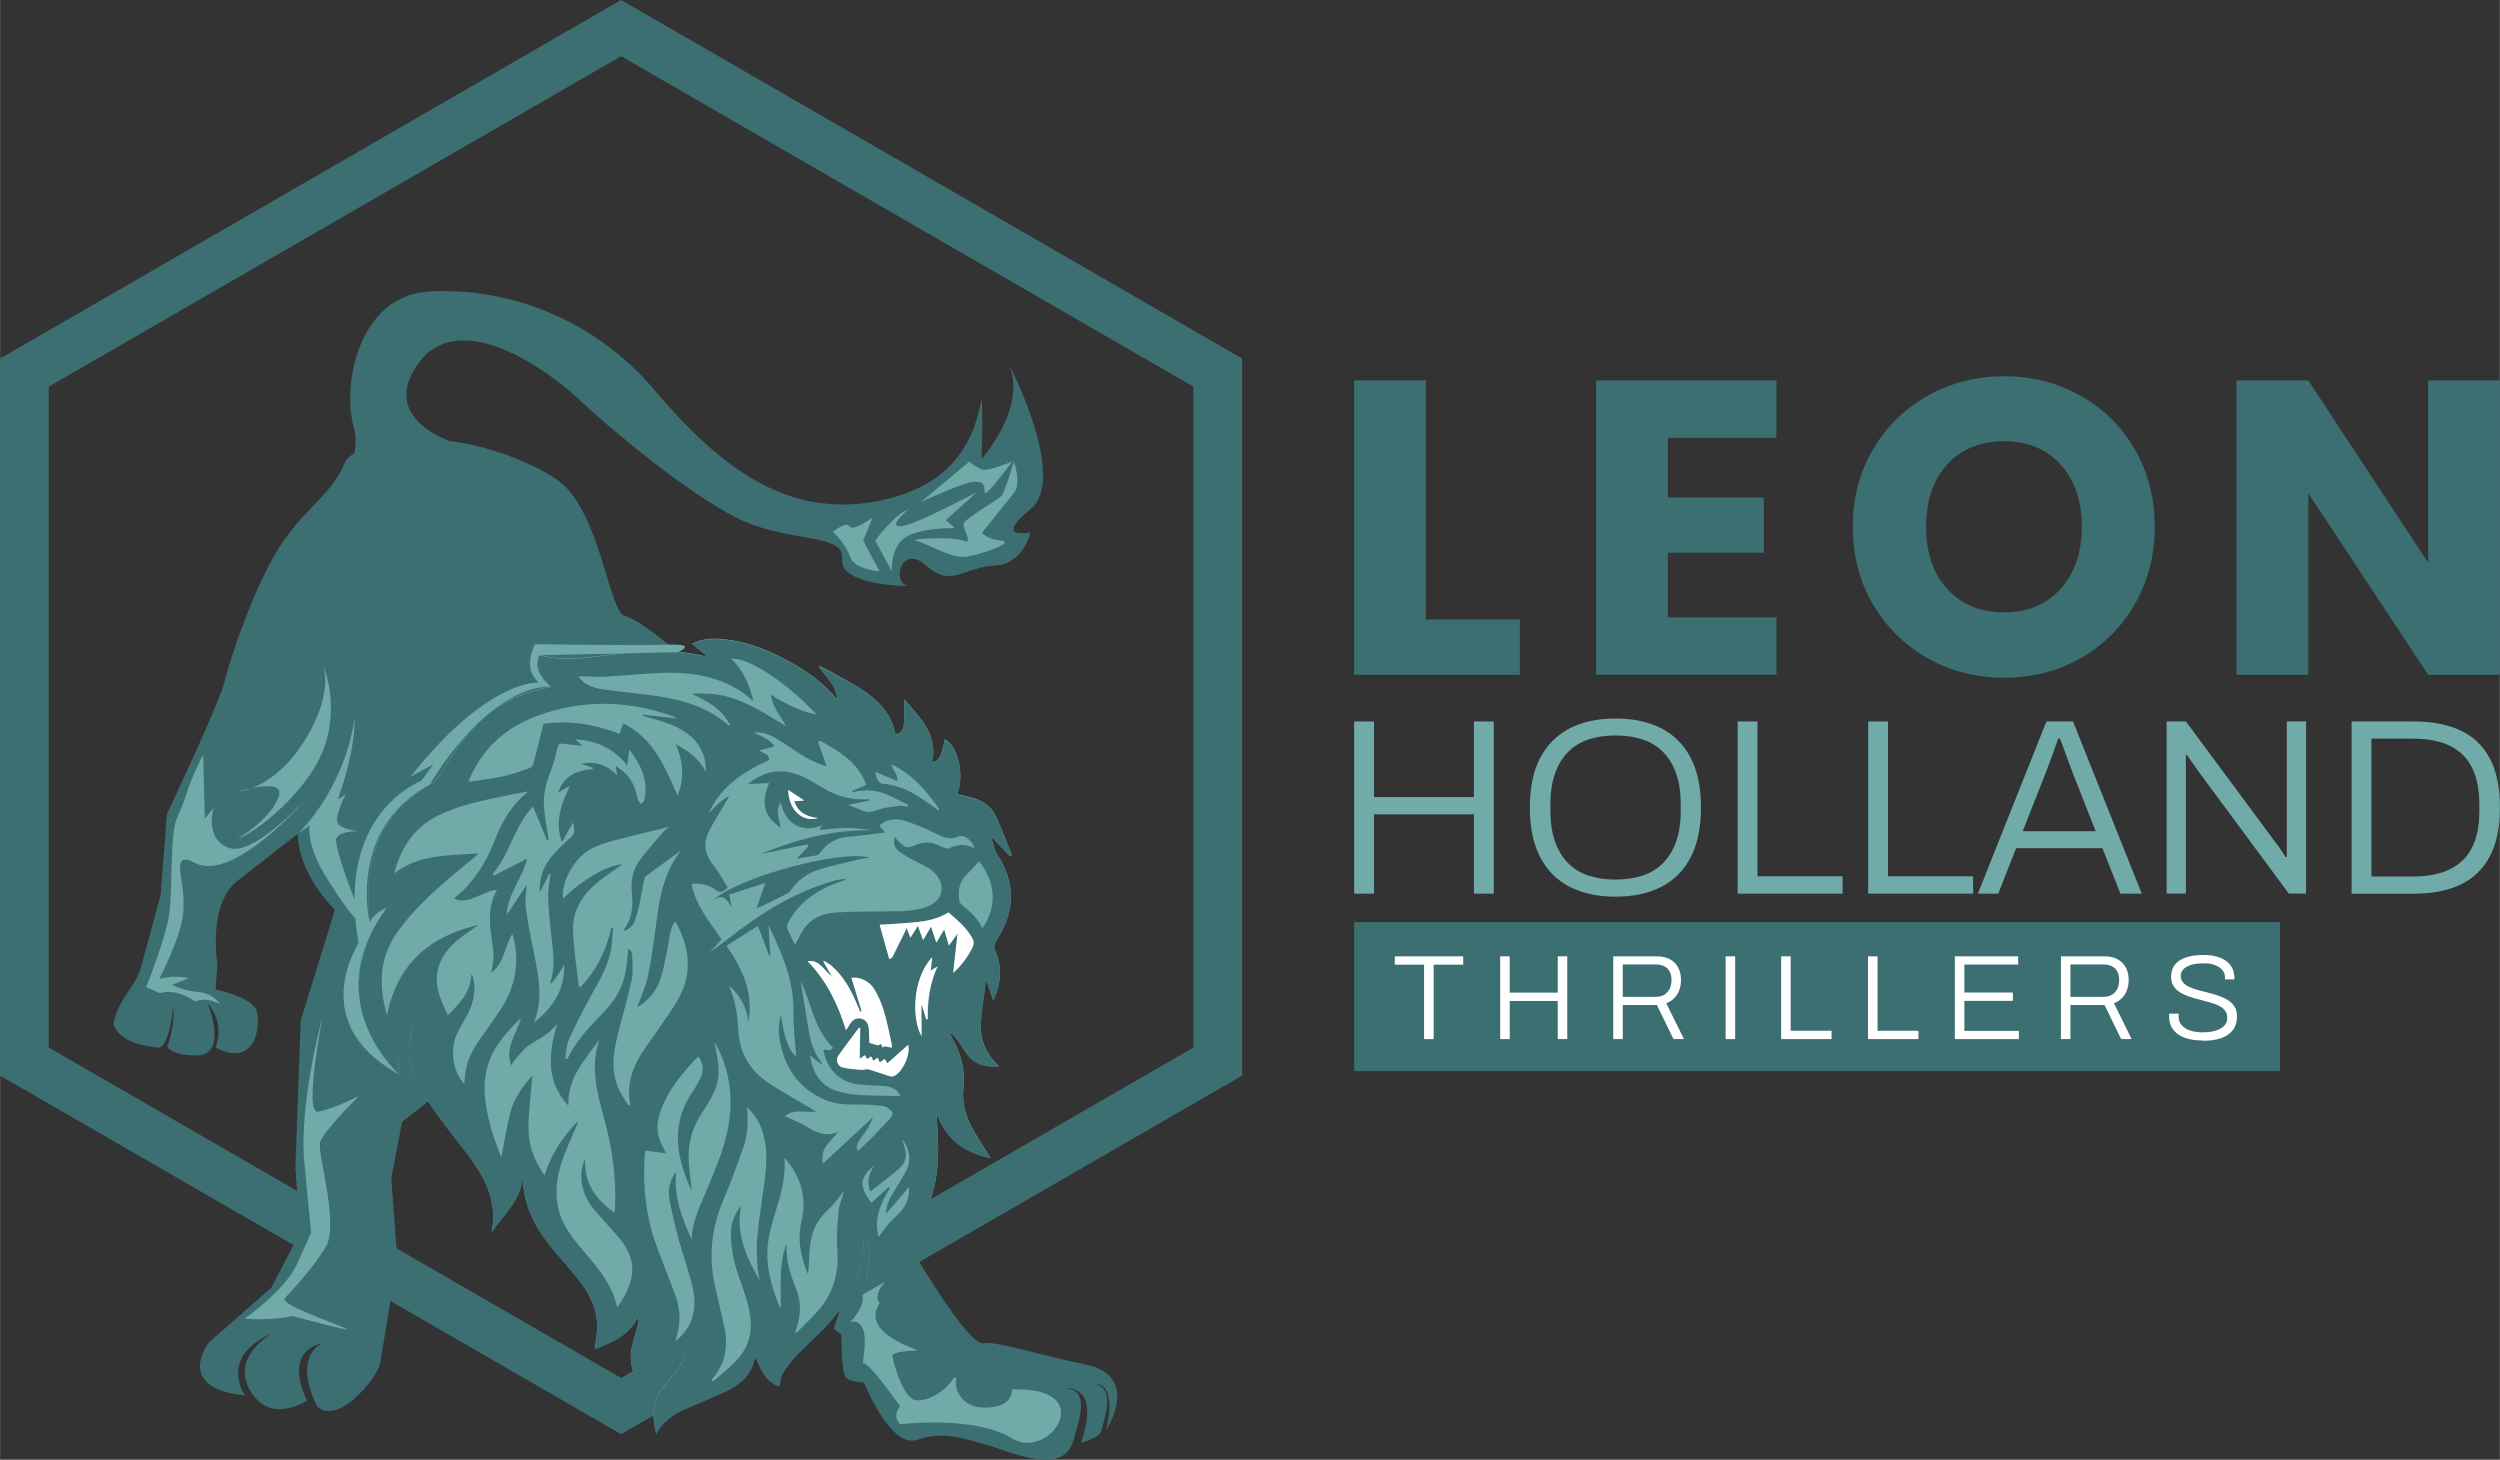
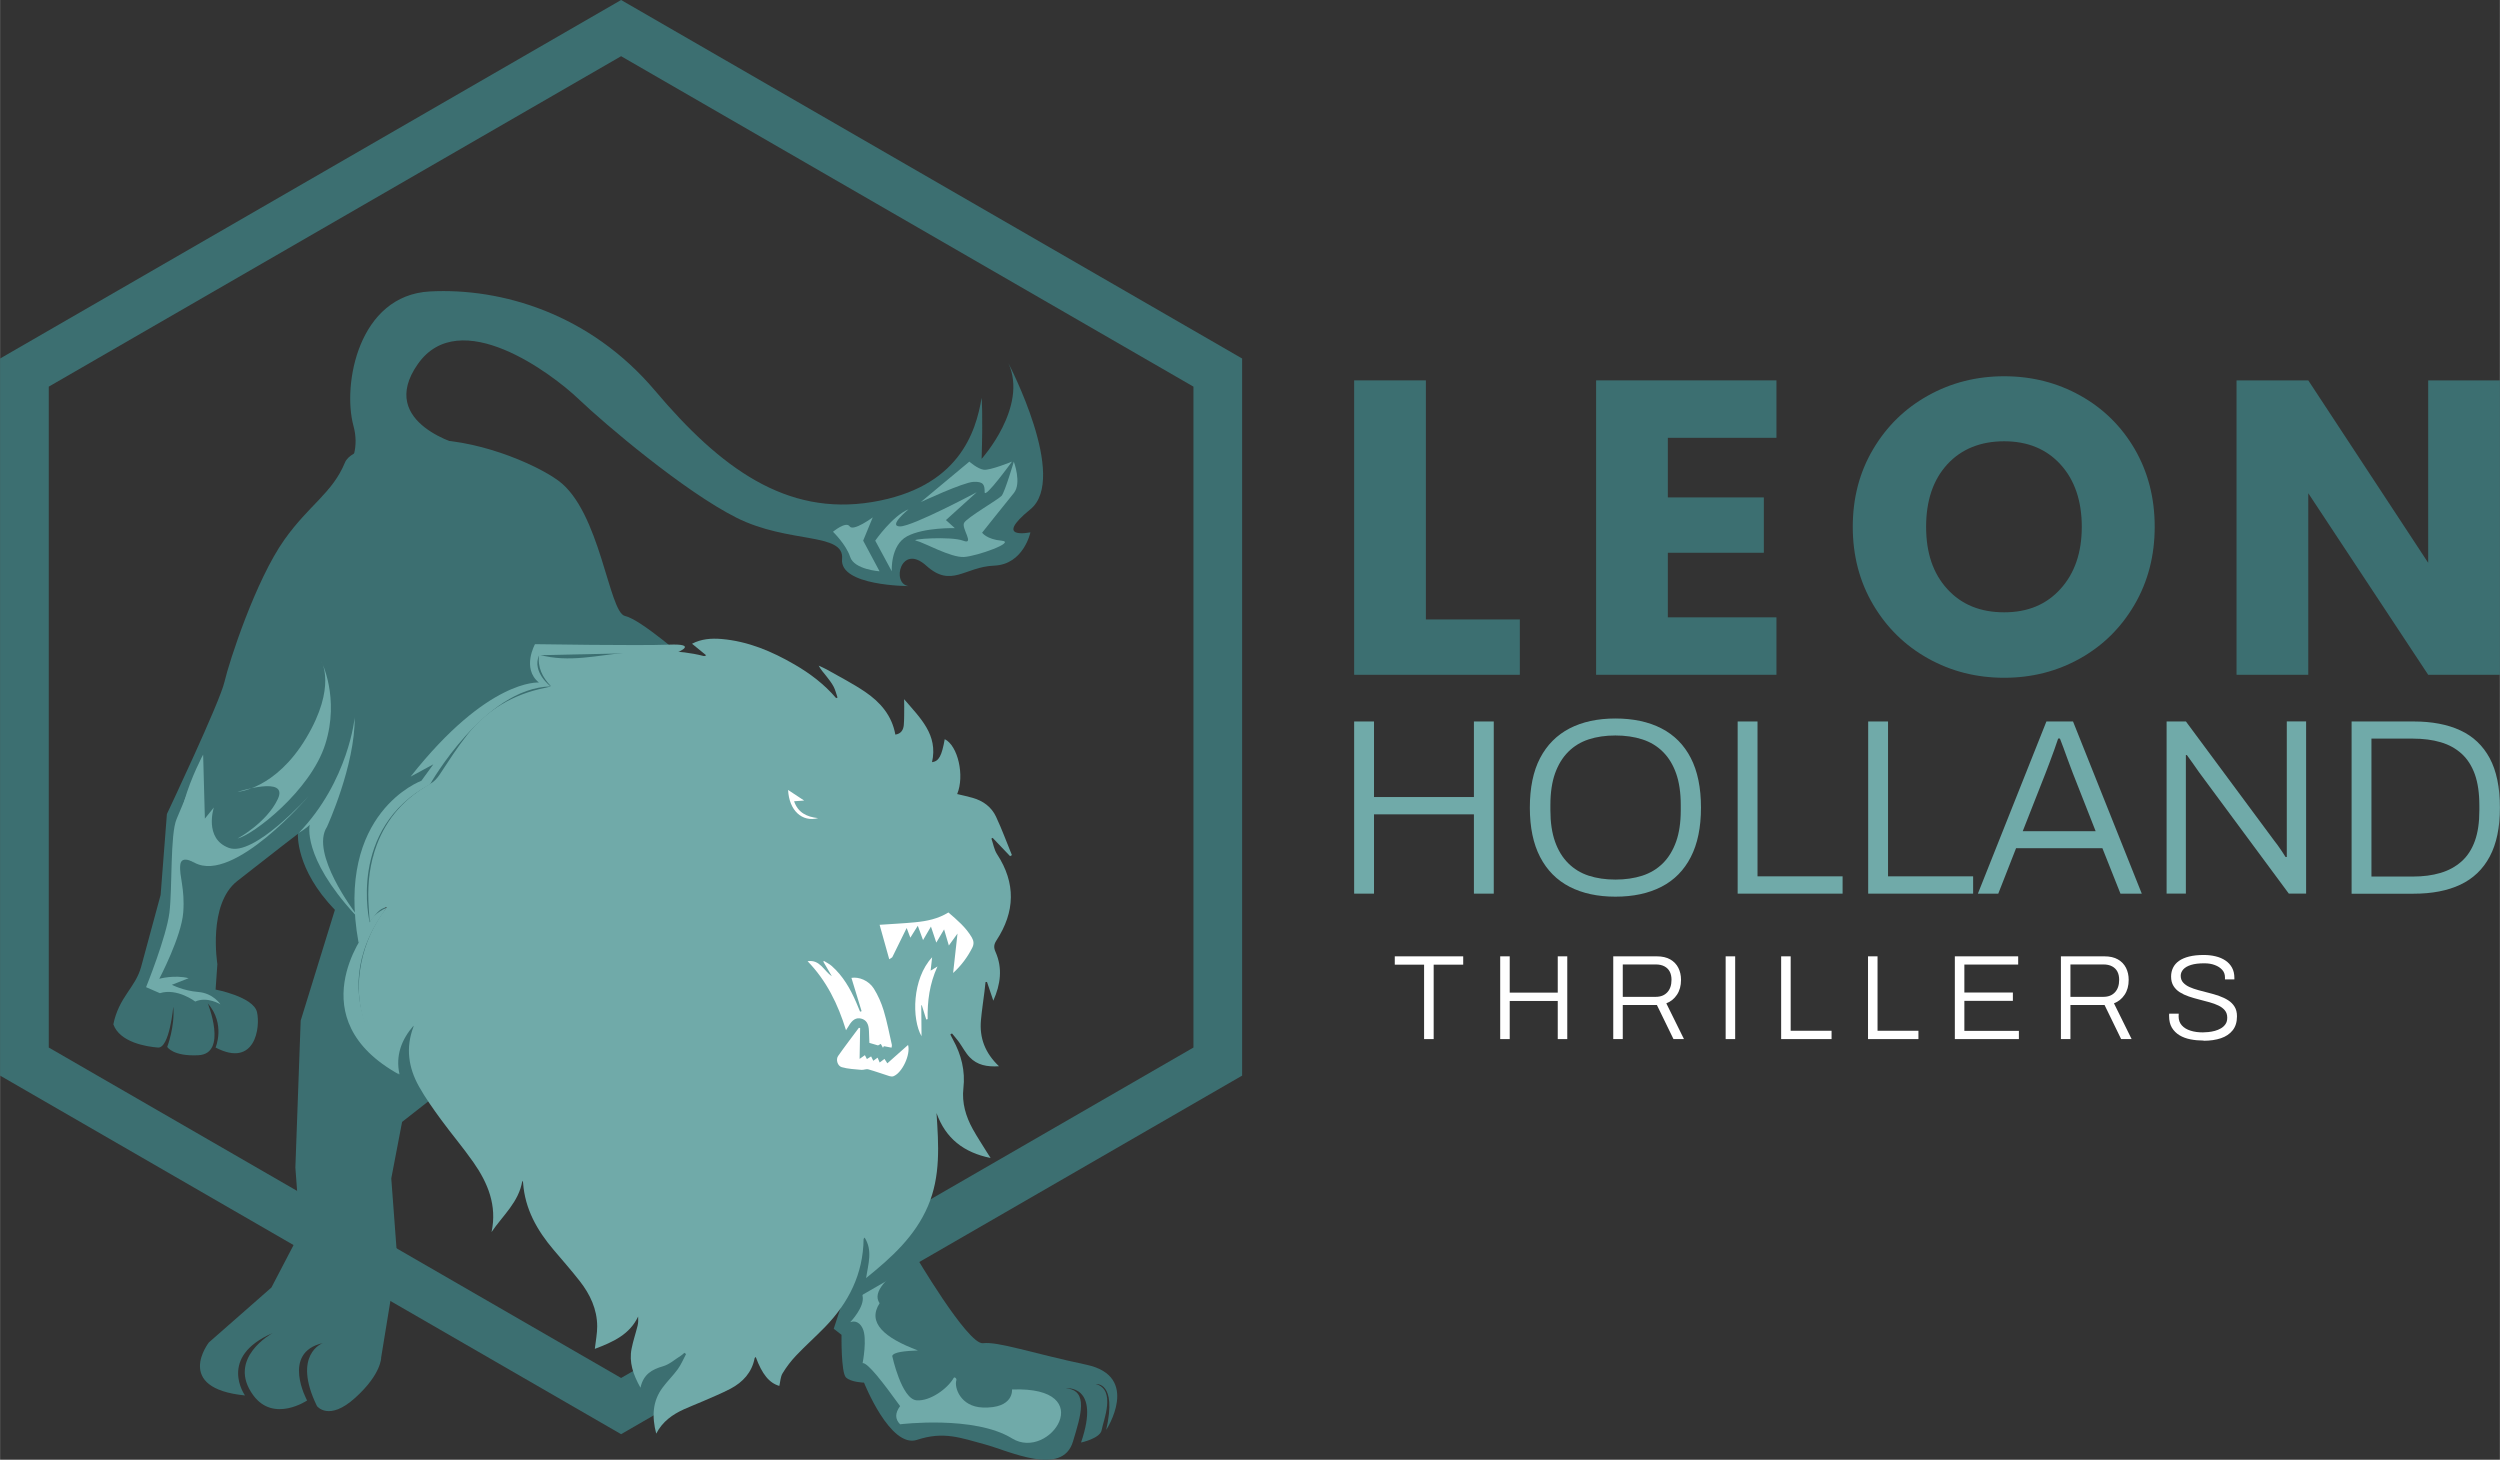
<svg xmlns="http://www.w3.org/2000/svg" id="Laag_1" data-name="Laag 1" width="163.04mm" height="95.2mm" viewBox="0 0 462.15 269.87">
  <rect x="0" y="0" width="462.15" height="269.87" fill="#333333" stroke="none" />
  <defs>
    <style> .cls-1 { fill: #fff; } .cls-2 { fill: #3c6f71; } .cls-3 { fill: #70aaa9; } </style>
  </defs>
  <path class="cls-2" d="M155.56,246.77s-.11,7,.83,7.89,3.33,.95,3.33,.95c0,0,4.84,12.21,9.79,10.58,4.95-1.64,8.1-.36,12.54,.83,4.43,1.19,14.32,6.04,16.29-.5,1.44-4.77,2.99-9.53-1.33-9.87,0,0,6.52-.78,2.83,10.03,0,0,3.57-.75,3.82-2.33s2.74-7.46-1.08-8.47c0,0,3.96-.51,1.91,8.47,0,0,6.49-9.89-3.66-12.05s-16.31-4.32-19.12-3.98-12.8-16.72-12.8-16.72l-7.58-8.09-7.21,22.14,1.44,1.12Z" />
  <path class="cls-3" d="M159.45,239.58c.45,2-2.25,4.82-2.25,4.82,0,.02,0,.04,.03,.03,.26-.11,1.44-.47,2.23,1.15,.9,1.82,0,6.42,0,6.42,.93-.1,3.72,3.5,6.93,7.95-.95,1.28-.96,2.4,0,3.36,0,0,13.72-1.69,20.69,2.61,6.97,4.3,16.34-9.68,0-9.04,0,0,.39,3.55-5.44,3.33-4.1-.16-5.28-3.72-4.85-5.04,.1-.31-.34-.7-.5-.42-1.09,1.93-4.33,4.33-6.85,4.13-2.79-.22-4.51-8.2-4.51-8.2,.25-.74,2.4-.92,4.76-1.02-6.28-2.35-9.41-5.16-7.09-8.73-1.48-2.11,1.53-4.79,5.09-7.54,0,0-8.7,4.21-8.24,6.21Z" />
  <g>
    <path class="cls-2" d="M114.81,265.14L0,198.85V66.28L114.81,0l114.81,66.28V198.85l-114.81,66.29ZM9,193.66l105.81,61.09,105.81-61.09V71.48L114.81,10.39,9,71.48v122.18Z" />
    <path class="cls-2" d="M83.83,199.96l-9.51,7.45-2,10.45,1.11,14.85-2.98,18.25s.1,3.03-4.8,7.46c-4.9,4.43-7.07,1.52-7.07,1.52-4.66-9.57,1.08-11.64,1.08-11.64-7.76,1.77-2.9,10.61-2.9,10.61,0,0-6.16,4.16-9.93-.93-5.07-6.86,3.55-11.53,3.55-11.53-10.2,4.43-5.1,11.53-5.1,11.53-13.3-1.33-6.68-9.8-6.68-9.8l11.56-10.15,5.32-10.2-.89-11.97,.98-27.17,6.33-20.49c-7.32-7.54-6.84-14.05-6.84-14.05,0,0-4.19,3.2-11.23,8.74-5.47,4.3-3.66,15.34-3.66,15.34l-.33,4.71s6.98,1.33,7.65,4.15c.67,2.82-.33,10.39-7.65,6.57,0,0,1.88-4.34-1.44-8.17,0,0,3.73,9.3-1.72,9.59-4.74,.25-5.78-1.54-5.78-1.54,0,0,1.45-3.77,1.12-7.44,0,0-.69,7.72-2.83,7.56s-7.08-.97-8.25-4.3c1.04-5.1,4.09-6.76,5.14-10.64,1.14-4.19,3.6-13.28,3.6-13.28l1.16-14.95s9.79-20.69,10.64-24.42c.85-3.72,5.76-18.8,11.08-26.3,4.6-6.48,8.87-8.61,11.2-14.27,1.02-2.48,7.21-3.87,14.51-4.18,9.35-.39,20.5,4.32,24.89,7.5,7.81,5.65,9.37,24.39,12.36,25.05s11.54,8.23,11.54,8.23l-13.03,.86-12.28,3.93,8.76,1.65-13.07,2.88-10.92,8.61-7.8,12.42-9.77,5.82,2.9,7.17-3.33,11.51,2.88,14.3,4.32-9.52-1.88,6.47-.44,4.82,4.21-6.87,3.99,9.98,5.76-1.48,.67,8.82-4.24-3.51Z" />
    <path class="cls-2" d="M60.57,90.59s6.84-4.23,4.76-11.86c-2.08-7.63,.91-24.15,14.13-24.85,13.22-.7,29.59,4.1,41.63,18.35s24.21,23.23,40.16,20.58c15.95-2.65,19.14-12.82,20.21-19.27,0,0,.26,2.87,0,11.29,0,0,8.63-9.61,4.96-17.66,0,0,11.12,21.21,4.06,26.98-7.07,5.76,0,4.26,0,4.26,0,0-1.23,5.94-6.7,6.16s-7.91,4.21-12.56,0c-4.66-4.21-6.51,3.32-3.29,3.78,0,0-12.76-.01-12.27-5s-9.86-2.77-19.54-7.65-24.31-17.29-29.19-21.95c-4.88-4.66-21.95-17.51-29.71-6.43-7.76,11.08,8.39,15.08,8.39,15.08" />
    <g>
      <path class="cls-3" d="M76.48,189.57c-2.27,2.61-3.4,5.55-2.64,9.04-2.03-1.09-5.19-5.68-6.39-9.23-1.25-3.69-1.44-7.46-.69-11.27,.74-3.78,2.3-7.22,4.75-10.4-1.62,.25-2.12,1.57-3.17,2.73-.1-1.45-.21-2.63-.25-3.82-.13-3.57,.29-7.06,1.55-10.42,1.87-4.99,5.24-8.69,9.85-11.27,.81-.45,1.33-1.06,1.83-1.82,1.63-2.46,3.22-4.97,5.05-7.28,3.67-4.61,8.49-7.46,14.27-8.64,.33-.07,.66-.15,.99-.23,.03,0,.05-.04,.16-.15-1.5-1.59-2.47-3.41-2.14-5.77,5.51,1.53,10.9,.06,16.3-.4,4.73-.4,9.43-.56,14.09,.63,.12,.03,.25,.03,.49-.13-.85-.69-1.69-1.38-2.61-2.13,1.74-.91,3.58-1.03,5.44-.88,4.92,.42,9.34,2.29,13.55,4.74,2.86,1.66,5.48,3.65,7.65,6.19,.09-.03,.17-.07,.26-.1-.24-.69-.4-1.41-.74-2.05-.36-.68-.86-1.3-1.34-1.92-.48-.61-1.01-1.18-1.41-1.93,.49,.23,1.01,.43,1.48,.7,2.39,1.36,4.85,2.61,7.12,4.15,2.79,1.9,4.95,4.36,5.58,7.9,1.07-.16,1.48-.89,1.56-1.76,.1-1.15,.06-2.3,.08-3.46,0-.36,0-.73-.02-1.33,2.99,3.5,6.31,6.57,5.16,11.65,1.29-.19,1.79-1.15,2.35-4.26,2.43,1.19,3.71,6.75,2.3,10.15,.96,.23,1.92,.43,2.86,.7,1.93,.55,3.48,1.68,4.32,3.48,1.09,2.32,1.97,4.74,2.94,7.11-.11,.06-.23,.13-.34,.19-1.07-1.13-2.14-2.25-3.22-3.38-.08,.04-.15,.08-.23,.13,.34,.97,.5,2.05,1.04,2.88,3.51,5.37,3.34,10.67-.11,15.95-.49,.75-.53,1.3-.17,2.12,1.33,3.01,.94,5.98-.41,9.02-.42-1.26-.8-2.37-1.17-3.47l-.27,.03c-.06,.57-.12,1.14-.19,1.72-.22,1.79-.5,3.57-.66,5.37-.28,3.24,.76,6.02,3.34,8.47-2.21,.14-4.02-.21-5.41-1.66-.79-.82-1.32-1.88-1.99-2.82-.4-.55-.86-1.06-1.29-1.59-.1,.07-.21,.14-.31,.2,.16,.31,.31,.62,.48,.92,1.55,2.81,2.31,5.78,1.94,9.02-.3,2.69,.44,5.2,1.73,7.54,.81,1.46,1.73,2.85,2.6,4.26,.19,.31,.39,.61,.7,1.09-4.98-1.01-8.32-3.62-10-8.31,.39,5.86,.79,11.67-1.59,17.22-2.38,5.56-6.68,9.46-11.43,13.29,.4-2.65,1.25-5.08-.27-7.49-.1,.14-.19,.21-.19,.28-.08,6.45-2.76,11.76-7.16,16.29-1.73,1.78-3.59,3.43-5.3,5.23-.95,1-1.81,2.12-2.52,3.3-.4,.66-.41,1.55-.6,2.33-1.85-.54-3.17-2.12-4.36-5.35-.07,.08-.18,.14-.2,.21-.51,2.65-2.17,4.44-4.45,5.65-1.65,.87-3.39,1.56-5.1,2.32-1.18,.52-2.4,.97-3.57,1.51-2.06,.95-3.9,2.21-5.08,4.48-.82-3.18-.7-6.01,1.21-8.55,.87-1.17,1.93-2.2,2.79-3.38,.61-.85,1.02-1.85,1.52-2.79-.11-.07-.21-.15-.32-.22-.21,.18-.4,.39-.64,.53-1.09,.68-2.11,1.61-3.29,1.95-2.04,.59-3.64,1.47-4.18,3.97-1.37-2.45-2.14-4.71-1.64-7.23,.28-1.43,.76-2.82,1.11-4.24,.13-.52,.13-1.06,.1-1.69-1.59,3.35-4.63,4.7-8.01,5.98,.17-1.52,.45-2.85,.44-4.19-.02-3.15-1.31-5.89-3.21-8.32-1.55-1.98-3.21-3.87-4.84-5.79-3.06-3.6-5.31-7.56-5.65-12.4,0-.13-.05-.25-.14-.38-.63,3.94-3.62,6.42-5.69,9.48,1.05-4.91-.68-9.08-3.38-12.93-1.89-2.7-4.04-5.22-5.98-7.88-1.44-1.97-2.87-3.98-4.06-6.1-1.95-3.47-2.48-7.16-1.03-11,.03-.09,.02-.2,.04-.3Z" />
-       <path class="cls-2" d="M76.48,189.65c-2.27,2.61-3.4,5.55-2.64,9.04-2.03-1.09-5.19-5.68-6.39-9.23-1.25-3.69-1.44-7.46-.69-11.27,.74-3.78,2.3-7.22,4.75-10.4-1.62,.25-2.12,1.57-3.17,2.73-.1-1.45-.21-2.63-.25-3.82-.13-3.57,.29-7.06,1.55-10.42,1.87-4.99,5.24-8.69,9.85-11.27,.81-.45,1.33-1.06,1.83-1.82,1.63-2.46,3.22-4.97,5.05-7.28,3.67-4.61,8.49-7.46,14.27-8.64,.33-.07,.66-.15,.99-.23,.03,0,.05-.04,.16-.15-1.5-1.59-2.47-3.41-2.14-5.77,5.51,1.53,10.9,.06,16.3-.4,4.73-.4,9.43-.56,14.09,.63,.12,.03,.25,.03,.49-.13-.85-.69-1.69-1.38-2.61-2.13,1.74-.91,3.58-1.03,5.44-.88,4.92,.42,9.34,2.29,13.55,4.74,2.86,1.66,5.48,3.65,7.65,6.19,.09-.03,.17-.07,.26-.1-.24-.69-.4-1.41-.74-2.05-.36-.68-.86-1.3-1.34-1.92-.48-.61-1.01-1.18-1.41-1.93,.49,.23,1.01,.43,1.48,.7,2.39,1.36,4.85,2.61,7.12,4.15,2.79,1.9,4.95,4.36,5.58,7.9,1.07-.16,1.48-.89,1.56-1.76,.1-1.15,.06-2.3,.08-3.46,0-.36,0-.73-.02-1.33,2.99,3.5,6.31,6.57,5.16,11.65,1.29-.19,1.79-1.15,2.35-4.26,2.43,1.19,3.71,6.75,2.3,10.15,.96,.23,1.92,.43,2.86,.7,1.93,.55,3.48,1.68,4.32,3.48,1.09,2.32,1.97,4.74,2.94,7.11-.11,.06-.23,.13-.34,.19-1.07-1.13-2.14-2.25-3.22-3.38-.08,.04-.15,.08-.23,.13,.34,.97,.5,2.05,1.04,2.88,3.51,5.37,3.34,10.67-.11,15.95-.49,.75-.53,1.3-.17,2.12,1.33,3.01,.94,5.98-.41,9.02-.42-1.26-.8-2.37-1.17-3.47l-.27,.03c-.06,.57-.12,1.14-.19,1.72-.22,1.79-.5,3.57-.66,5.37-.28,3.24,.76,6.02,3.34,8.47-2.21,.14-4.02-.21-5.41-1.66-.79-.82-1.32-1.88-1.99-2.82-.4-.55-.86-1.06-1.29-1.59-.1,.07-.21,.14-.31,.2,.16,.31,.31,.62,.48,.92,1.55,2.81,2.31,5.78,1.94,9.02-.3,2.69,.44,5.2,1.73,7.54,.81,1.46,1.73,2.85,2.6,4.26,.19,.31,.39,.61,.7,1.09-4.98-1.01-8.32-3.62-10-8.31,.39,5.86,.79,11.67-1.59,17.22-2.38,5.56-6.68,9.46-11.43,13.29,.4-2.65,1.25-5.08-.27-7.49-.1,.14-.19,.21-.19,.28-.08,6.45-2.76,11.76-7.16,16.29-1.73,1.78-3.59,3.43-5.3,5.23-.95,1-1.81,2.12-2.52,3.3-.4,.66-.41,1.55-.6,2.33-1.85-.54-3.17-2.12-4.36-5.35-.07,.08-.18,.14-.2,.21-.51,2.65-2.17,4.44-4.45,5.65-1.65,.87-3.39,1.56-5.1,2.32-1.18,.52-2.4,.97-3.57,1.51-2.06,.95-3.9,2.21-5.08,4.48-.82-3.18-.7-6.01,1.21-8.55,.87-1.17,1.93-2.2,2.79-3.38,.61-.85,1.02-1.85,1.52-2.79-.11-.07-.21-.15-.32-.22-.21,.18-.4,.39-.64,.53-1.09,.68-2.11,1.61-3.29,1.95-2.04,.59-3.64,1.47-4.18,3.97-1.37-2.45-2.14-4.71-1.64-7.23,.28-1.43,.76-2.82,1.11-4.24,.13-.52,.13-1.06,.1-1.69-1.59,3.35-4.63,4.7-8.01,5.98,.17-1.52,.45-2.85,.44-4.19-.02-3.15-1.31-5.89-3.21-8.32-1.55-1.98-3.21-3.87-4.84-5.79-3.06-3.6-5.31-7.56-5.65-12.4,0-.13-.05-.25-.14-.38-.63,3.94-3.62,6.42-5.69,9.48,1.05-4.91-.68-9.08-3.38-12.93-1.89-2.7-4.04-5.22-5.98-7.88-1.44-1.97-2.87-3.98-4.06-6.1-1.95-3.47-2.48-7.16-1.03-11,.03-.09,.02-.2,.04-.3Zm64.22-31.8c6.56-2.69,13.28-4.46,20.4-4.36-1.6-.26-3.18-.43-4.77-.42-1.61,.02-3.22,.22-4.86,.35,.15-.26,.29-.5,.51-.88-1.76,.76-3.35,.82-4.89-.02-1.54-.84-2.32-2.28-2.78-4.19-1.12,1.76-.16,3.16-.03,4.68-.84-.65-1.69-1.3-2.2-2.15-1.13-1.89-.85-3.9,.1-6.1-1.42,.06-2.61,.11-3.89,.17,1.76-1.41,3.66-2.34,5.93-2.33,2.48,0,4.59,1.08,6.65,2.32,.99,.59,1.97,1.2,3.02,1.67,2.13,.96,4.4,1.33,6.75,1.17,0,.08,.02,.17,.03,.25-1.19,.24-2.39,.49-3.88,.79,1.1,.43,1.96,.77,2.83,1.12,.87,.35,1.63,.16,2.52-.16,1.25-.46,2.62-.6,3.95-.78,.56-.07,1.15,.11,1.72,.17,.03-.12,.06-.23,.1-.35-1.43-.69-2.82-1.46-4.29-2.05-1.94-.78-3.97-.77-6.02-.31-.02-.08-.04-.16-.05-.25,.85-.35,1.71-.7,2.61-1.07-1.56-4.2-5.01-6.23-8.55-8.16-.12,.08-.24,.16-.37,.24,.52,1.48,1.03,2.95,1.55,4.45-2.17-.56-4.08-1.71-5.94-2.96-1.27-.85-2.54-1.71-3.87-2.45-1.11-.61-2.33-.94-3.64-.77,1.36,.63,2.82,1.09,3.82,2.49-1.01,.29-1.88,.53-2.85,.81,1.7,.78,1.71,.78,1.88,1.74-4.71,2.12-8.92,4.82-11.14,9.77,1.18-1.08,2.18-2.39,3.77-3.08-1.24,2.09-2.45,4.05-3.57,6.06-1.31,2.35-1.13,4.56,.63,6.71,1.04,1.27,1.78,2.77,2.63,4.12-.79,.83-1.33,1.1-2.22,.43-1.24-.94-2.74-1.25-4.44-1.13,.75,4.1,3.38,7.07,5.53,10.29-.84,.91-1.62,1.77-2.17,2.36,1.01-.74,2.32-1.64,3.56-2.62,5.94-4.64,12.24-8.6,19.59-10.64,.62-.17,1.27-.21,2.08-.34-.18,.2-.2,.24-.22,.25-.42,.14-.84,.27-1.25,.42-3.89,1.41-7.16,3.59-9.2,7.32-.18,.34-.4,.83-.28,1.12,.43,1.09,.99,2.13,1.47,3.12,.7-1.21,1.21-2.46,2.03-3.45,1.42-1.72,3.49-2.4,5.62-2.53,3.18-.2,6.38-.16,9.57-.2,2.65-.04,5.32,.04,7.8-1.14,2.05-.98,2.71-3.28,1.43-5.19-.42-.63-1.03-1.2-1.67-1.61-.97-.62-2.05-1.06-3.06-1.62-.83-.46-1.68-.91-2.42-1.49-.95-.75-1.19-1.63-.88-2.69,.25,.27,.48,.51,.7,.75,1.3,1.38,1.68,1.37,3.44,.61,.76-.33,1.72-.42,2.54-.31,.85,.11,1.63,.63,2.46,.93,.29,.1,.68,.21,.92,.1,1.56-.73,3.1-.92,4.7,.02-.32-1.39-1.89-2.65-2.84-2.23-1.56,.7-2.84,.21-4.25-.49-1.91-.94-3.88-1.8-5.91-2.43-1.57-.49-3.21-.25-4.61,.92,.4,.47,.74,.87,1.09,1.28-2.35,.28-4.63,.63-6.92,.81-2.13,.17-3.72,1.14-4.98,2.8-.19,.26-.47,.55-.76,.61-1.25,.26-2.51,.43-3.66,.62,.71-.77,1.45-1.56,2.19-2.36-.06-.1-.12-.19-.19-.29-2.87,.59-5.74,1.18-8.61,1.77Zm-52.31,13.2c-1.08,.76-2.19,1.49-3.24,2.3-1.65,1.29-3.09,2.78-3.87,4.78-1.33,3.43-.01,6.44,1.51,9.51,2.2-2.11,4.22-4.19,4.32-7.48,.17,.15,.25,.18,.26,.23,.06,.2,.1,.4,.14,.59,.48,2.42-.05,4.66-1.21,6.78-.62,1.13-1.3,2.24-1.85,3.4-1.36,2.92-.71,7.08,1.37,9.22,.22-3.51,.77-5.12,2.82-8.13,1.34-1.96,2.77-3.87,4.05-5.87,2.57-4,3.33-8.34,2.26-12.99-.05-.2-.15-.38-.28-.71-1.41,2.41-1.46,5.38-3.87,7.14,.16-.93,.37-1.74,.41-2.57,.04-.88-.04-1.77-.17-2.64-.48-3.37-1.07-6.73,.83-10.09-.57,.1-.95,.11-1.28,.23-1.01,.39-2.02,.81-3.01,1.24-1.15,.49-2.31,.69-3.56,.19,.08-.15,.1-.26,.17-.31,3.52-2.85,5.73-6.58,7.35-10.73,1.3-3.34,3.1-6.35,5.9-8.67,.03-.02,.02-.1,.02-.15-3.32,.69-6.67,1.27-9.95,2.11-2.25,.58-4.51,1.34-6.59,2.37-4.38,2.18-6.84,5.94-8.07,10.68,4.66-3.63,10.16-3.27,15.5-3.71-.2,.32-.44,.55-.69,.76-1.47,1.21-2.97,2.39-4.41,3.63-3.64,3.13-7.16,6.38-9.93,10.35-3.29,4.72-3.32,9.81-1.8,15.17,1.9-9.34,7.79-14.62,16.84-16.64Zm30.88-9c-.52,1.6-.66,3.32-1.03,4.98-.26,1.15-.55,2.31-.99,3.4-.32,.79-.97,1.4-2.07,1.68,1.56-2.07,1.86-4.24,1.64-6.54-.21-2.21-.06-4.43,1.25-6.28,1.31-1.85,2.85-3.52,4.32-5.25,.39-.46,.88-.84,1.23-1.16-3.52,.86-7.08,1.69-10.61,2.63-1.33,.36-2.67,.85-3.88,1.51-3.02,1.63-5.43,6.09-5.07,9.13,3.46-3.48,8.57-6.39,10.97-6.32-1.44,1.02-3.03,2.02-4.47,3.19-2.81,2.29-4.74,5.21-4.64,8.91,.09,3.5,.69,6.98,1.07,10.47,.1,.03,.2,.05,.3,.08,2.99-3.06,4.75-6.79,5.73-10.95,.11,0,.22,0,.33,.01-.18,1.6-.2,3.24-.57,4.8-.74,3.11-2.48,5.79-3.99,8.56-1.31,2.41-2.56,4.87-3.66,7.38-.45,1.03-.45,2.27-.65,3.41,.12,.04,.25,.07,.37,.11,1.37-2.78,3.3-5.13,5.46-7.32,.76-.77,1.51-1.57,2.22-2.4,1.67-1.95,2.75-4.2,3.16-6.75,.21-1.32,.31-2.66,.46-3.99,.4,.33,.69,.71,.7,1.1,.03,1.58,.23,3.22-.09,4.73-.81,3.75-1.95,7.43-2.82,11.16-.69,2.95-.86,5.95,.35,8.82,.48,1.14,1.25,2.16,1.89,3.24,.11-.04,.22-.09,.33-.13-.72-3.58,.32-6.75,2.21-9.7,.95-1.49,2.04-2.88,3.03-4.35,1.22-1.8,2.52-3.55,3.59-5.44,2.65-4.73,2.21-9.45-.32-14.1-.05-.1-.17-.16-.3-.27-1.05,1.72-1.04,3.64-1.42,5.45-.38,1.79-.69,3.61-1.29,5.33-.77,2.19-2.28,3.86-4.21,5.05,.71-2.08,1.66-4.11,2.08-6.24,.74-3.73,1.17-7.52,1.7-11.29,.58-4.16,1.66-8.12,4.33-11.49m-11.82,84.48c1.29-1.8,2.2-3.49,2.61-5.42,.62-2.93-.48-5.34-2.33-7.5-1.5-1.76-3.1-3.44-4.58-5.21-1.27-1.51-2.12-3.26-2.28-5.25-.11-1.39,0-2.77,.66-4.07-.24,4.42,1.88,7.51,5.42,9.94,.04-.32,.07-.54,.08-.77,.29-5.66-.49-11.18-1.99-16.63-1.32-4.81-2.63-9.62-.87-14.64-2.54,3.72-5.98,6.99-5.75,12.28-4.33-4.73-3.58-9.88-2.07-15.18-1.32,1.82-3.22,2.73-5,3.85-1.13,.71-1.96,1.92-2.9,2.92-.22,.23-.34,.55-.59,.98-1.28-3.46,1.11-5.94,1.79-8.81-1.96,1.94-3.83,3.93-5.14,6.38-1.46,2.74-1.8,5.67-1.46,8.71,.41,3.67,1.54,7.13,2.98,10.73,.57-2.92,.97-5.63,1.65-8.28,.7-2.7,2.29-4.94,4.09-6.84-.26,3.1-.69,6.26-.73,9.41-.04,3.22,.96,6.21,2.97,8.98,1.29-4.02,3.47-7.23,6.26-10.06-.08,.37-.26,.69-.39,1.03-.92,2.23-1.99,4.41-2.72,6.69-1.42,4.43-1.4,8.79,1.32,12.81,.89,1.32,1.9,2.57,2.94,3.78,2.56,2.98,5.09,5.96,6.03,10.16Zm20.19-66.85c2.95,4.27,5.06,8.71,4.05,14.05-.3-2.71-1.53-4.9-3.58-6.66,1.15,2.66,1.6,5.48,1.75,8.33,.21,4.12,2.09,7.3,5.44,9.55,2.61,1.76,5.4,3.27,8.1,4.89,.23,.14,.46,.27,.83,.49-2.1,.26-4.17-.57-5.77,.86,1.32,.62,2.68,1.12,3.89,1.87,1.82,1.13,3.62,2.03,5.98,1.04-.88,1.02-1.67,1.8-2.3,2.69-.66,.93-.72,2.02-.58,3.2,3.18-2.94,6.23-5.78,9.29-8.61-.3,.87-.75,1.69-1.25,2.48-.46,.71-1.03,1.36-1.45,2.09-.33,.57-.47,1.23-.04,1.65,.85-.82,1.67-1.55,2.44-2.34,1.2-1.23,2.38-2.49,3.56-3.76,.58-.63,.35-1.18-.25-1.62-.32-.24-.69-.51-1.07-.55-1.24-.15-2.49-.3-3.73-.29-2.39,.01-4.82,.11-7.04-.84-5.02-2.17-7.69-6.17-8.47-11.5-.19-1.32-.22-2.67,.32-4.16,.52,4.21,1.47,6.67,2.77,7.56-.17-2.61-.54-5.32-.49-8.01,.12-5.88-2.11-11.05-4.64-16.21,.12,1.87,.24,3.74,.36,5.6-.07,.02-.13,.05-.2,.07-.69-1.82-1.38-3.64-2.1-5.53-1.91,1.2-3.83,2.41-5.8,3.66Zm-30.4-19.14c-1.38-3.73-.14-6.99,1.45-10.42-.81,.46-1.38,.79-2.19,1.26,1.17-3.19,3.54-4.15,6.44-4.34-.02-.09-.03-.19-.05-.28-.63-.21-1.26-.41-2.12-.7,2.8-.6,4.83,.26,6.66,2.12-.07-.5-.13-1-.23-1.78,.75,.61,1.36,1.02,1.87,1.53,1.3,1.31,1.81,3,2.23,4.74,.07,.3,.37,.54,.56,.81,.21-.26,.56-.49,.62-.77,.72-3.55-.59-6.5-2.83-9.3l-.33,2.97c-2.61-3.34-5.91-4.62-9.68-4.9,.47,.42,.93,.84,1.39,1.26-1.27-.14-2.46-.27-3.66-.41-.56-.07-.82,.1-.96,.72-.34,1.45-.69,2.91-1.24,4.29-.9,2.25-1.46,4.54-1.24,6.96,.16,1.69,.47,3.36,.72,5.04,.04,.26,.08,.53,.12,.79-.1,.03-.2,.06-.3,.08-.84-2.04-1.69-4.09-2.59-6.27-3.48,3.63-4.26,8.75-7.43,12.45l.25,.31c2.04-1.05,4.08-2.1,6.07-3.12-.74,3.52-3.6,6.44-3.75,10.4,1.25-1.88,2.44-3.67,3.67-5.51-.06,1.52-.31,2.93-.12,4.28,.41,2.99,.99,5.96,1.61,8.91,.86,4.1,1.51,8.17-.13,12.26,3.4-2.73,5.75-5.99,5.59-10.72q-1.87,3.24-2.67,3.52c1.03-2.68,.71-5.37,.39-8.09-.31-2.63-.58-5.27-.68-7.91-.05-1.42,.28-2.86,.44-4.29-.06-.04-.12-.07-.18-.11-.57,1.12-1.15,2.23-1.78,3.47-.01-.41-.04-.73-.02-1.05,.12-2.11,.85-4,2.22-5.59,1.06-1.23,2.23-2.39,3.45-3.46,.88-.77,.82-1.57,.45-2.8-.72,1.3-1.32,2.38-2.01,3.63Zm21.05-22.88s.02-.08,.04-.12c-.27-.12-.53-.27-.8-.37-8.32-2.89-16.67-3.03-24.95,.05-5.54,2.06-9.77,5.69-12.23,11.18-.14,.31-.25,.64-.38,.99,2.25-.36,4.38-.6,6.47-1.05,1.61-.35,3.18-.93,4.74-1.47,.3-.1,.66-.45,.75-.74,.65-2.42,1.24-4.85,1.89-7.47,4.69-.69,9.38,.04,14.04,1.86,.24-.65,.45-1.24,.71-1.94,5.57,2.76,7.69,8.03,10.04,13.35,1.27-3.25,1.1-6.3-.33-9.5,2.35,1.24,4.24,2.64,5.57,5.09-.01-2.66-.78-4.65-2.49-6.26-1.6-1.51-3.54-2.38-5.59-3.04-1.19-.38-2.39-.69-3.59-1.03l.04-.23,6.08,.68Zm17.52-4.43c2.65,1.81,6.66,3.53,8.45,3.68-5.29-5.78-12.88-10.75-15.72-10.27,2.27,2.14,3.37,4.88,4.11,7.84-4.87-4.4-10.73-5.45-16.94-5.24-3.53,.12-7.05,.51-10.57,.7-1.54,.08-3.08-.06-4.62-.09-.05,.07-.1,.14-.15,.2,.45,.42,.83,.97,1.35,1.24,.8,.41,1.68,.79,2.57,.92,2.82,.41,5.67,.69,8.5,1.04,5.52,.68,10.88,1.83,15.22,5.68,.03,.03,.12,0,.32-.02-.32-.53-.58-1.03-.91-1.47-1.5-2.02-3.68-3.13-6.05-4.27,.35-.08,.51-.15,.67-.15,1.36,.07,2.73,.03,4.06,.25,4.7,.78,8.57,3.41,12.56,5.83-1-1.88-2.49-3.48-2.84-5.87Zm22.39,65.28c.01-.11,.09-.33,.05-.52-.48-2.12-.89-4.26-1.51-6.33-.43-1.41-1.03-2.81-1.82-4.05-.95-1.51-2.78-2.21-4.14-1.98,.63,2.05,1.26,4.11,1.88,6.16-.09,.03-.19,.06-.28,.09-.23-.56-.46-1.13-.7-1.68-1.1-2.55-2.45-4.93-4.57-6.79-.42-.37-.95-.62-1.43-.92-.03,.05-.06,.11-.09,.16,.52,.89,1.05,1.78,1.57,2.67-1.51-1-2.17-3.13-4.49-2.77,3.5,3.59,5.62,7.92,7.11,12.76,.23-.36,.36-.55,.48-.76,.68-1.19,1.4-1.62,2.32-1.39,.95,.24,1.4,.96,1.44,2.29,.02,.83,.06,1.65,.08,2.2,.65,.19,1.07,.32,1.6,.47,.06-.03,.27-.15,.51-.28,.14,.25,.27,.48,.4,.71,.06-.1,.11-.2,.17-.29,.44,.08,.87,.17,1.4,.27Zm3.5-20.31c.53-.85,.94-1.5,1.39-2.22,.31,.84,.6,1.63,.97,2.65,.56-.97,1-1.71,1.46-2.5,.31,.93,.6,1.81,.99,2.96,.57-.97,.99-1.69,1.44-2.44,.28,.93,.54,1.83,.88,2.98,.62-.86,1.1-1.52,1.6-2.21l-.81,7.29c1.6-1.48,2.67-2.98,3.53-4.65,.35-.68,.3-1.27-.07-1.91-1.09-1.89-2.73-3.25-4.33-4.63-1.93,1.19-4,1.6-6.1,1.81-2.12,.21-4.24,.31-6.62,.47,.59,2.12,1.17,4.17,1.78,6.37,.37-.26,.53-.31,.58-.41,.9-1.8,1.78-3.61,2.64-5.37,.16,.42,.37,.97,.69,1.81Zm-18.63,21.75c.51,3.13,1.85,5.5,4.82,6.53,1.36,.47,2.84,.7,4.28,.79,2.52,.17,5.06,.14,7.62,.2-.49-1.18-1.52-1.72-2.8-1.83-1.69-.15-3.4-.14-5.08-.34-3.32-.39-5.83-2.96-6.32-6.35,.54-.23,1.39,.53,1.71-.51-3.45-3.3-3.88-8.08-5.94-12.17,.49,2.98,.95,5.82,1.42,8.66,.31,1.89,.71,3.74,1.79,5.37,.24,.37,.49,.73,.73,1.1-.06,.05-.11,.1-.17,.15-.63-.49-1.26-.98-2.07-1.6Zm31.28-35.87c-.76,.81-1.49,1.66-2.29,2.42-1.45,1.37-1.61,3.08-1.36,4.89,.04,.26,.26,.55,.47,.73,1.47,1.25,2.97,2.47,3.78,4.34,2.99-4.24,2.24-8.84-.61-12.38Zm-21.94,30.82c-.08,0-.16-.02-.24-.03-1.28,1.73-2.59,3.44-3.83,5.2-.45,.65-.13,1.84,.67,2.07,1.16,.34,2.42,.38,3.64,.5,.42,.04,.88-.21,1.26-.1,1.32,.37,2.6,.84,3.9,1.25,.23,.07,.53,.11,.75,.03,1.61-.62,3.2-4.01,2.71-5.79-1.28,1.13-2.54,2.25-3.83,3.4-.22-.34-.37-.57-.53-.82-.33,.25-.59,.44-.89,.67-.14-.33-.25-.6-.38-.9-.29,.21-.53,.38-.8,.58-.15-.3-.27-.56-.4-.81-.29,.18-.53,.33-.78,.49-.14-.27-.24-.47-.37-.72-.35,.24-.63,.44-.98,.69,.03-1.96,.07-3.82,.1-5.69Zm12.23-1.61c.09-.02,.18-.05,.27-.07-.06-3.3,.34-6.51,1.82-9.74-.53,.33-.85,.52-1.27,.78l.28-2.48c-3.71,3.98-3.79,11.43-1.96,14.6-.02-1.97-.03-3.85-.05-5.73,.03,0,.07,0,.1,0,.27,.88,.54,1.76,.82,2.63Zm2.16-38.66c.07-.06,.14-.12,.21-.19-2.35-3.3-4.87-6.42-8.88-8.31,.34,1.22,1.34,2,1.03,3.08-1.35-.57-2.66-1.12-3.96-1.67,.06,.71,.2,1.21,.47,1.63,.17,.26,.52,.55,.81,.57,2.74,.17,5.11,1.29,7.34,2.79,1.01,.68,1.99,1.4,2.99,2.1Zm-27.7-3.77c.19,3.77,2.57,5.99,5.55,5.2-2.13-.23-3.72-1.02-4.44-3.12,.58-.04,1.06-.07,1.86-.13-1.13-.75-2-1.32-2.97-1.96Z" />
      <path class="cls-1" d="M164.79,193.68c-.53-.1-.97-.19-1.4-.27-.06,.1-.11,.2-.17,.29-.13-.23-.26-.46-.4-.71-.25,.13-.45,.25-.51,.28-.52-.15-.95-.28-1.6-.47-.02-.55-.05-1.38-.08-2.2-.04-1.32-.49-2.05-1.44-2.29-.92-.23-1.64,.2-2.32,1.39-.12,.2-.25,.4-.48,.76-1.49-4.83-3.61-9.17-7.11-12.76,2.32-.35,2.97,1.77,4.49,2.77-.52-.89-1.05-1.78-1.57-2.67,.03-.05,.06-.11,.09-.16,.48,.3,1.01,.55,1.43,.92,2.12,1.86,3.47,4.24,4.57,6.79,.24,.56,.47,1.12,.7,1.68,.09-.03,.19-.06,.28-.09-.63-2.06-1.26-4.12-1.88-6.16,1.36-.23,3.19,.47,4.14,1.98,.78,1.24,1.39,2.65,1.82,4.05,.63,2.07,1.03,4.22,1.51,6.33,.04,.19-.04,.4-.05,.52Z" />
      <path class="cls-1" d="M168.29,173.37c-.32-.84-.53-1.39-.69-1.81-.86,1.76-1.75,3.57-2.64,5.37-.05,.1-.2,.15-.58,.41-.62-2.2-1.19-4.26-1.78-6.37,2.38-.17,4.51-.26,6.62-.47,2.1-.21,4.17-.62,6.1-1.81,1.6,1.38,3.23,2.74,4.33,4.63,.37,.64,.42,1.23,.07,1.91-.86,1.68-1.93,3.18-3.53,4.65l.81-7.29c-.5,.69-.97,1.35-1.6,2.21-.34-1.15-.61-2.05-.88-2.98-.45,.76-.87,1.47-1.44,2.44-.38-1.15-.68-2.03-.99-2.96-.46,.79-.89,1.54-1.46,2.5-.37-1.02-.66-1.81-.97-2.65-.45,.72-.85,1.37-1.39,2.22Z" />
      <path class="cls-1" d="M159,190.07c-.03,1.86-.06,3.72-.1,5.69,.34-.24,.63-.44,.98-.69,.13,.25,.23,.45,.37,.72,.25-.16,.49-.31,.78-.49,.13,.26,.25,.51,.4,.81,.27-.19,.51-.37,.8-.58,.13,.31,.24,.57,.38,.9,.3-.22,.56-.42,.89-.67,.16,.25,.31,.48,.53,.82,1.3-1.15,2.56-2.27,3.83-3.4,.5,1.78-1.09,5.17-2.71,5.79-.22,.08-.52,.05-.75-.03-1.3-.41-2.59-.88-3.9-1.25-.38-.11-.85,.14-1.26,.1-1.22-.12-2.47-.16-3.64-.5-.8-.23-1.12-1.43-.67-2.07,1.23-1.76,2.55-3.47,3.83-5.2,.08,0,.16,.02,.24,.03Z" />
      <path class="cls-1" d="M171.22,188.47c-.27-.88-.54-1.76-.82-2.63-.03,0-.07,0-.1,0,.02,1.88,.03,3.76,.05,5.73-1.83-3.18-1.75-10.62,1.96-14.6l-.28,2.48c.42-.26,.74-.45,1.27-.78-1.48,3.22-1.88,6.44-1.82,9.74-.09,.02-.18,.05-.27,.07Z" />
      <path class="cls-1" d="M145.68,146.04c.98,.64,1.84,1.21,2.97,1.96-.8,.05-1.28,.09-1.86,.13,.72,2.09,2.31,2.89,4.44,3.12-2.98,.79-5.36-1.43-5.55-5.2Z" />
-       <path class="cls-2" d="M141.48,163.22c-2.19,.71-4.38,1.42-6.67,2.16,.15,.82,.3,1.6,.44,2.38-.82-1.52-1.69-2.65-3.59-1.26,4.81-4.31,23.47-9.43,29.18-7.96-.84,.14-1.43,.19-1.99,.33-2.47,.6-4.97,1.1-7.39,1.86-2.18,.68-3.99,2.01-5.34,3.91-.12,.16-.25,.34-.42,.43-1.85,.98-3.71,1.95-5.84,2.84,.53-1.53,1.06-3.06,1.62-4.69Z" />
    </g>
    <path class="cls-3" d="M73.84,198.69s-15.36-13.44-2.34-30.89c0,0-2.41,.96-3.17,2.73,0,0-4.21-17.33,11.15-25.52,0,0,10.08-17.85,22.31-18.11,0,0-3.53-2.63-2.14-5.77l25.65-.56s3.85-1.61-1.68-1.39-24.73-.09-24.73-.09c0,0-2.49,4.49,.72,7.09,0,0-9.37-.78-23.72,17.4l4.21-2.28-2.22,3.05s-15.99,5.82-11.61,29.92l1.3-1.98s-12.51,16.09,6.27,26.39Z" />
-     <path class="cls-3" d="M45.34,243.81c.87,.06,5.08,.31,8.64-.51,0,0,.02,0,.03,0,24.44,6.43-3.39-1.58-1.27-3.3,.03-.03-.05-.06-.02-.09,.58-.61,5.41-5.68,7.59-9.58,2.33-4.16-1.66-17.13-1.16-19.12,.45-1.79,5.85-7.24,6.97-8.36,.05-.05,0-.12-.07-.1,0,0-4.23,2.18-7.23,2.77-2.79,.55,.86-17.77,.84-17.7-.76,2.83-4.09,15.89-3.5,26.21l1.33,13.79s0,.01,0,.02c-.05,.12-.61,1.54-2.66,5.98s-8.51,9.15-9.51,9.88c-.05,.03-.03,.1,.03,.11Z" />
    <path class="cls-3" d="M40.74,185.68s-2.44-1.52-4.66-.52c0,0-3.33-2.55-6.54-1.55l-2.55-1.11s3.77-9.33,4.32-13.81,.11-14.47,1.33-17.29,4.88-11.87,4.88-11.87c0,0-3.55,8.94-3.66,14.04s2.55,6.21,2.55,6.21c0,0-2.88-2-3.1,.11s.89,4.3,.55,8.8-4.43,12.26-4.43,12.26c0,0,2.77-.78,5.43-.11l-3.1,1.22s2.11,1.11,4.88,1.33,4.1,2.29,4.1,2.29Z" />
    <path class="cls-3" d="M65.57,132.57s-1.11,11.8-10.36,21.42c0,0,1.49-.88,2.04-1.53,0,0-1.51,5.86,8.34,16.6l.06-.31s-8.4-11-5.22-15.88c0,0,5.22-11.35,5.13-20.3Z" />
    <path class="cls-3" d="M37.53,139.53s-8.75,16.1-1.54,19.98c7.21,3.88,21.04-12.32,21.04-12.32,0,0-10.09,11.28-14.74,9.56-4.66-1.72-2.77-7.47-2.77-7.47l-1.66,2.06-.32-11.81Z" />
    <path class="cls-3" d="M132.21,192.88c1.37,2.43,2.24,5.01,2.62,7.75,.69,4.97-.37,9.69-2.13,14.29-.98,2.56-2.09,5.07-3.13,7.6-.86,2.11-1.67,4.24-1.73,6.59-1.77-3.9-3.35-7.84-2.85-12.42-.96,1.03-1.59,3.06-1.27,4.9,.44,2.51,1.05,4.99,1.71,7.45,.83,3.09,1.97,6.1,2.65,9.22,.76,3.46,.08,6.69-2.67,9.23-.13,.12-.28,.23-.58,.47,.18-.69,.33-1.19,.46-1.7,.57-2.29,.34-4.55-.44-6.73-1.08-3.02-2.31-5.98-3.42-8.98-2.04-5.49-2.66-11.19-2.25-17.01,.02-.3,.09-.59,.13-.84,1.27,.17,2.47,.34,3.82,.52-.48-.98-.92-1.72-1.21-2.52-.64-1.76-.42-3.53,.18-5.26,1.39-4,4.06-7.12,6.99-10.15,.84,1.21,1.05,2.42,.52,3.66-.39,.93-.87,1.85-1.45,2.67-3.03,4.31-3.51,8.98-2.06,13.93,.47,1.61,1.08,3.18,1.79,4.71-.19-1.73-.42-3.46-.55-5.2-.28-3.54,.62-6.75,2.66-9.69,.95-1.38,1.81-2.88,2.37-4.46,.83-2.33,.41-4.75-.09-7.12-.06-.27-.12-.54-.18-.81,0-.02,.04-.04,.11-.12Z" />
    <path class="cls-3" d="M140.48,236.79c-2.47-4.25-4.53-8.59-3.49-13.91-1.16,1.55-1.88,3.17-1.88,4.92,0,1.86,.21,3.76,.66,5.56,.58,2.32,1.54,4.55,2.23,6.85,.38,1.29,.65,2.64,.76,3.98,.24,2.86-.74,5.37-2.71,7.42-1.31,1.36-2.82,2.53-4.24,3.78-.08-.08-.16-.15-.24-.23,.04-.09,.07-.2,.13-.27,2.39-2.8,2.95-6.03,2.2-9.54-.57-2.68-1.26-5.34-1.82-8.02-1.1-5.29-.52-10.4,1.59-15.39,1.38-3.26,2.62-6.58,3.77-9.92,.79-2.29,.92-4.71,.62-7.35,1.36,1.24,2.2,2.56,2.74,4.08,1.12,3.11,.96,6.31,.55,9.51-.35,2.75-.8,5.49-1.14,8.25-.43,3.44-.51,6.88,.26,10.31Z" />
    <path class="cls-3" d="M147.01,246.3c.23-.82,.5-1.63,.67-2.45,.39-1.92,.19-3.81-.54-5.63-1.08-2.68-1.94-5.4-1.71-8.36-1.5,3.85-1.05,7.88-1.1,11.93-.11-.1-.21-.14-.23-.2-1.62-3.99-2.75-8.1-2.04-12.43,.39-2.38,1.18-4.71,1.87-7.04,.78-2.62,1.25-5.27,1.09-8.11,.2,.24,.39,.48,.59,.73,2.62,3.33,3.52,7,2.51,11.2-.77,3.22-.06,6.37,1.12,9.41,.02,.04,.09,.06,.15,.09,.09-1.28,.21-2.55,.25-3.83,.09-3.09,1.02-5.76,3.39-7.91,1.17-1.06,2.07-2.43,3.06-3.63-.37,1.28-.95,2.58-1.08,3.93-.24,2.38-.42,4.8-.23,7.18,.36,4.54-.96,8.39-4.04,11.67-1.15,1.23-2.37,2.39-3.56,3.59l-.16-.13Z" />
    <path class="cls-3" d="M168.04,219.45c.13,1.69-.41,3.29-1.65,4.64-.65,.7-1.4,1.31-2.02,2.03-.7,.81-1.3,1.7-1.96,2.57-.91-3.34,.36-6.24,2.09-9.04-.08-.06-.16-.13-.24-.19-1.06,.97-2.12,1.94-3.17,2.9-2.34-2.96-2.2-4.82,.53-6.85-1.14,1.56-1.43,3.2-.69,4.78,1.51-1.2,3.01-2.45,4.56-3.63,1.95-1.5,2.37-2.85,1.53-5.16-.11-.3-.22-.61-.26-.93,1.28,1.78,1.81,3.71,.81,5.76-.68,1.4-1.59,2.7-2.4,4.04-.75,1.25-1.39,2.53-1.34,3.99,1.41-1.65,2.83-3.3,4.21-4.92Z" />
-     <path class="cls-3" d="M60.57,148.02s2.79,.04,3.56-1.7c0,0-2.23,4.36-1.78,5.69s3.97,1.66,3.97,1.66c0,0-3.74-.11-4.18,1.44s3.99,12.79,3.99,12.79l-.47,1.92s-8.4-9.67-7.85-16.96l2.76-4.85Z" />
    <path class="cls-3" d="M43.9,146.4s7.02-.46,12.7-9.98c5.68-9.52,2.78-14.18,2.78-14.18,0,0,3.46,6.74,.74,15.34-2.72,8.6-13.31,16.75-16.22,17.44,0,0,5.39-2.9,7.45-7.31s-7.45-1.31-7.45-1.31Z" />
    <path class="cls-3" d="M187.41,85.34s1.5,3.99,0,5.82-5.86,7.32-5.86,7.32c0,0,.84,1.23,3.6,1.48s-4.49,2.85-6.93,3.01-7.46-2.7-8.86-3.01,6.46-.85,8.68,0-.37-2.31,.18-3.3,6.33-4.32,6.93-4.99,2.26-6.32,2.26-6.32Z" />
    <path class="cls-3" d="M176.53,97.64s-5.7-.17-8.84,1.5-2.84,6.48-2.84,6.48l-3.06-5.67s3.23-4.63,6.16-5.79c0,0-3.9,3.16-1.57,3.16s14.17-6.32,14.17-6.32l-5.69,5.15,1.66,1.5Z" />
    <path class="cls-3" d="M179.19,85.34l-8.98,7.48s7.86-3.66,9.75-3.74,2.06,.58,2.06,1.91,5.05-5.65,5.05-5.65c0,0-4.06,1.66-5.22,1.5s-2.66-1.5-2.66-1.5Z" />
    <path class="cls-3" d="M161.33,95.65l-1.77,4.3,3.03,5.67s-4.68-.32-5.43-2.65c-.76-2.33-3.18-4.66-3.18-4.66,0,0,2.4-2,3.08-1s4.27-1.66,4.27-1.66Z" />
    <g>
      <path class="cls-2" d="M263.59,114.52h17.37v10.23h-30.63v-54.43h13.26v44.19Z" />
      <path class="cls-2" d="M308.32,80.95v11.01h17.75v10.23h-17.75v11.94h20.08v10.62h-33.34v-54.43h33.34v10.62h-20.08Z" />
      <path class="cls-2" d="M356.43,121.73c-4.26-2.38-7.65-5.7-10.16-9.96-2.51-4.26-3.76-9.06-3.76-14.38s1.25-10.1,3.76-14.34c2.51-4.24,5.89-7.55,10.16-9.92,4.26-2.38,8.96-3.57,14.07-3.57s9.81,1.19,14.07,3.57c4.26,2.38,7.62,5.69,10.08,9.92,2.45,4.24,3.68,9.02,3.68,14.34s-1.24,10.12-3.72,14.38c-2.48,4.26-5.84,7.59-10.08,9.96-4.24,2.38-8.92,3.57-14.03,3.57s-9.81-1.19-14.07-3.57Zm24.5-12.87c2.61-2.89,3.92-6.72,3.92-11.47s-1.31-8.65-3.92-11.51c-2.61-2.87-6.09-4.3-10.43-4.3s-7.9,1.42-10.51,4.26c-2.61,2.84-3.92,6.69-3.92,11.55s1.3,8.65,3.92,11.51c2.61,2.87,6.11,4.3,10.51,4.3s7.82-1.45,10.43-4.34Z" />
      <path class="cls-2" d="M462.15,124.75h-13.26l-22.17-33.57v33.57h-13.26v-54.43h13.26l22.17,33.73v-33.73h13.26v54.43Z" />
    </g>
    <g>
      <path class="cls-3" d="M250.33,165.21v-31.83h3.67v13.97h18.47v-13.97h3.67v31.83h-3.67v-14.66h-18.47v14.66h-3.67Z" />
      <path class="cls-3" d="M298.63,165.77c-3.28,0-6.1-.61-8.47-1.83s-4.18-3.06-5.45-5.5c-1.27-2.44-1.9-5.49-1.9-9.14s.63-6.74,1.9-9.16c1.27-2.43,3.09-4.25,5.45-5.48,2.37-1.22,5.19-1.83,8.47-1.83s6.15,.61,8.51,1.83c2.37,1.22,4.18,3.05,5.43,5.48,1.25,2.43,1.88,5.48,1.88,9.16s-.63,6.7-1.88,9.14-3.06,4.28-5.43,5.5c-2.37,1.22-5.2,1.83-8.51,1.83Zm0-3.16c1.83,0,3.48-.24,4.97-.72,1.48-.48,2.75-1.25,3.81-2.3,1.05-1.05,1.86-2.38,2.44-3.99,.57-1.61,.86-3.54,.86-5.8v-.97c0-2.29-.29-4.24-.86-5.85-.57-1.61-1.38-2.94-2.44-3.99-1.05-1.05-2.32-1.82-3.81-2.3-1.48-.48-3.14-.72-4.97-.72s-3.47,.24-4.94,.72c-1.47,.48-2.73,1.25-3.78,2.3-1.05,1.05-1.86,2.38-2.44,3.99-.57,1.61-.86,3.56-.86,5.85v.97c0,2.26,.29,4.19,.86,5.8,.57,1.61,1.38,2.94,2.44,3.99,1.05,1.05,2.31,1.82,3.78,2.3,1.47,.48,3.12,.72,4.94,.72Z" />
      <path class="cls-3" d="M321.23,165.21v-31.83h3.67v28.63h15.73v3.2h-19.4Z" />
      <path class="cls-3" d="M345.36,165.21v-31.83h3.67v28.63h15.73v3.2h-19.4Z" />
      <path class="cls-3" d="M365.64,165.21l12.67-31.83h4.92l12.71,31.83h-3.94l-3.34-8.4h-15.96l-3.29,8.4h-3.76Zm8.31-11.55h13.46l-4.18-10.63c-.09-.25-.23-.62-.42-1.11-.19-.49-.39-1.06-.63-1.69-.23-.63-.46-1.28-.7-1.93-.23-.65-.46-1.24-.67-1.76h-.33c-.19,.59-.43,1.28-.72,2.09-.29,.8-.59,1.6-.88,2.39-.29,.79-.55,1.46-.77,2.02l-4.18,10.63Z" />
      <path class="cls-3" d="M400.53,165.21v-31.83h3.57l16.29,21.99c.19,.22,.41,.51,.67,.88,.26,.37,.53,.75,.79,1.14,.26,.39,.49,.73,.67,1.04h.23v-25.06h3.57v31.83h-3.2l-16.61-22.46c-.22-.31-.56-.8-1.02-1.46-.46-.67-.87-1.23-1.21-1.69h-.19v25.61h-3.57Z" />
      <path class="cls-3" d="M434.73,165.21v-31.83h11.46c3.4,0,6.29,.55,8.65,1.65,2.37,1.1,4.18,2.82,5.43,5.15,1.25,2.34,1.88,5.38,1.88,9.12s-.63,6.7-1.88,9.05c-1.25,2.35-3.06,4.08-5.43,5.2s-5.25,1.67-8.65,1.67h-11.46Zm3.67-3.16h7.66c1.89,0,3.59-.22,5.1-.67,1.52-.45,2.81-1.16,3.9-2.13s1.9-2.23,2.46-3.78c.56-1.55,.83-3.42,.83-5.61v-.97c0-2.26-.28-4.17-.83-5.73-.56-1.56-1.37-2.83-2.44-3.81-1.07-.97-2.36-1.69-3.87-2.13-1.52-.45-3.23-.67-5.15-.67h-7.66v25.52Z" />
    </g>
-     <rect class="cls-2" x="250.33" y="170.47" width="171.17" height="27.56" />
    <g>
      <path class="cls-1" d="M263.26,192.1v-13.76h-5.42v-1.54h12.65v1.54h-5.46v13.76h-1.76Z" />
      <path class="cls-1" d="M277.33,192.1v-15.3h1.76v6.71h8.88v-6.71h1.76v15.3h-1.76v-7.05h-8.88v7.05h-1.76Z" />
      <path class="cls-1" d="M298.23,192.1v-15.3h8.03c1.01,0,1.85,.19,2.51,.57,.66,.38,1.16,.9,1.49,1.55s.5,1.4,.5,2.23c0,1.08-.25,2-.75,2.75-.5,.75-1.16,1.28-1.97,1.59l3.26,6.6h-1.94l-3.06-6.29h-6.31v6.29h-1.76Zm1.76-7.81h6.09c.91,0,1.62-.28,2.14-.84,.52-.56,.78-1.33,.78-2.31,0-.59-.11-1.1-.33-1.52s-.55-.74-.98-.97-.97-.35-1.61-.35h-6.09v5.98Z" />
      <path class="cls-1" d="M319.01,192.1v-15.3h1.76v15.3h-1.76Z" />
      <path class="cls-1" d="M329.27,192.1v-15.3h1.76v13.76h7.56v1.54h-9.32Z" />
      <path class="cls-1" d="M345.33,192.1v-15.3h1.76v13.76h7.56v1.54h-9.32Z" />
      <path class="cls-1" d="M361.38,192.1v-15.3h11.71v1.52h-9.95v5.17h8.97v1.54h-8.97v5.55h10.08v1.52h-11.84Z" />
      <path class="cls-1" d="M380.99,192.1v-15.3h8.03c1.01,0,1.85,.19,2.51,.57,.66,.38,1.16,.9,1.49,1.55s.5,1.4,.5,2.23c0,1.08-.25,2-.75,2.75-.5,.75-1.16,1.28-1.97,1.59l3.26,6.6h-1.94l-3.06-6.29h-6.31v6.29h-1.76Zm1.76-7.81h6.09c.91,0,1.62-.28,2.14-.84,.52-.56,.78-1.33,.78-2.31,0-.59-.11-1.1-.33-1.52s-.55-.74-.98-.97-.97-.35-1.61-.35h-6.09v5.98Z" />
      <path class="cls-1" d="M407.35,192.37c-.82,0-1.61-.07-2.39-.22-.77-.15-1.46-.4-2.05-.76-.59-.36-1.06-.83-1.41-1.41-.34-.58-.51-1.3-.51-2.16v-.21c0-.07,0-.14,.02-.21h1.76c0,.06,0,.14-.01,.25,0,.1-.01,.19-.01,.27,0,.65,.2,1.2,.59,1.64s.93,.77,1.61,.98c.68,.22,1.44,.32,2.29,.32,.28,0,.62-.02,1.01-.06,.39-.04,.79-.11,1.2-.22,.41-.11,.78-.27,1.13-.47,.34-.2,.62-.46,.84-.78,.22-.32,.32-.72,.32-1.19,0-.55-.15-1-.45-1.36-.3-.36-.69-.65-1.17-.88-.48-.23-1.04-.44-1.66-.61-.62-.18-1.26-.35-1.92-.51-.65-.16-1.29-.35-1.91-.56-.62-.21-1.17-.47-1.66-.78-.49-.31-.88-.7-1.17-1.17-.29-.47-.44-1.04-.44-1.73,0-.59,.12-1.14,.36-1.63,.24-.49,.6-.91,1.09-1.26s1.12-.62,1.87-.81c.76-.19,1.66-.29,2.7-.29,.79,0,1.52,.08,2.21,.25,.68,.16,1.29,.42,1.81,.77,.52,.35,.93,.79,1.22,1.32,.29,.53,.44,1.16,.44,1.91v.27h-1.74v-.38c0-.55-.17-1.01-.51-1.39-.34-.38-.8-.68-1.37-.89-.57-.22-1.22-.32-1.95-.32-1,0-1.81,.1-2.45,.3-.64,.2-1.12,.48-1.43,.83-.31,.35-.47,.74-.47,1.17,0,.51,.15,.93,.45,1.26,.3,.33,.69,.61,1.18,.83,.49,.22,1.04,.41,1.66,.58,.62,.17,1.25,.34,1.91,.5,.65,.16,1.29,.35,1.91,.57,.62,.22,1.17,.48,1.67,.8,.5,.32,.89,.72,1.18,1.19s.44,1.06,.44,1.76c0,1.06-.26,1.92-.79,2.59s-1.25,1.16-2.17,1.47c-.92,.31-1.99,.47-3.21,.47Z" />
    </g>
  </g>
</svg>